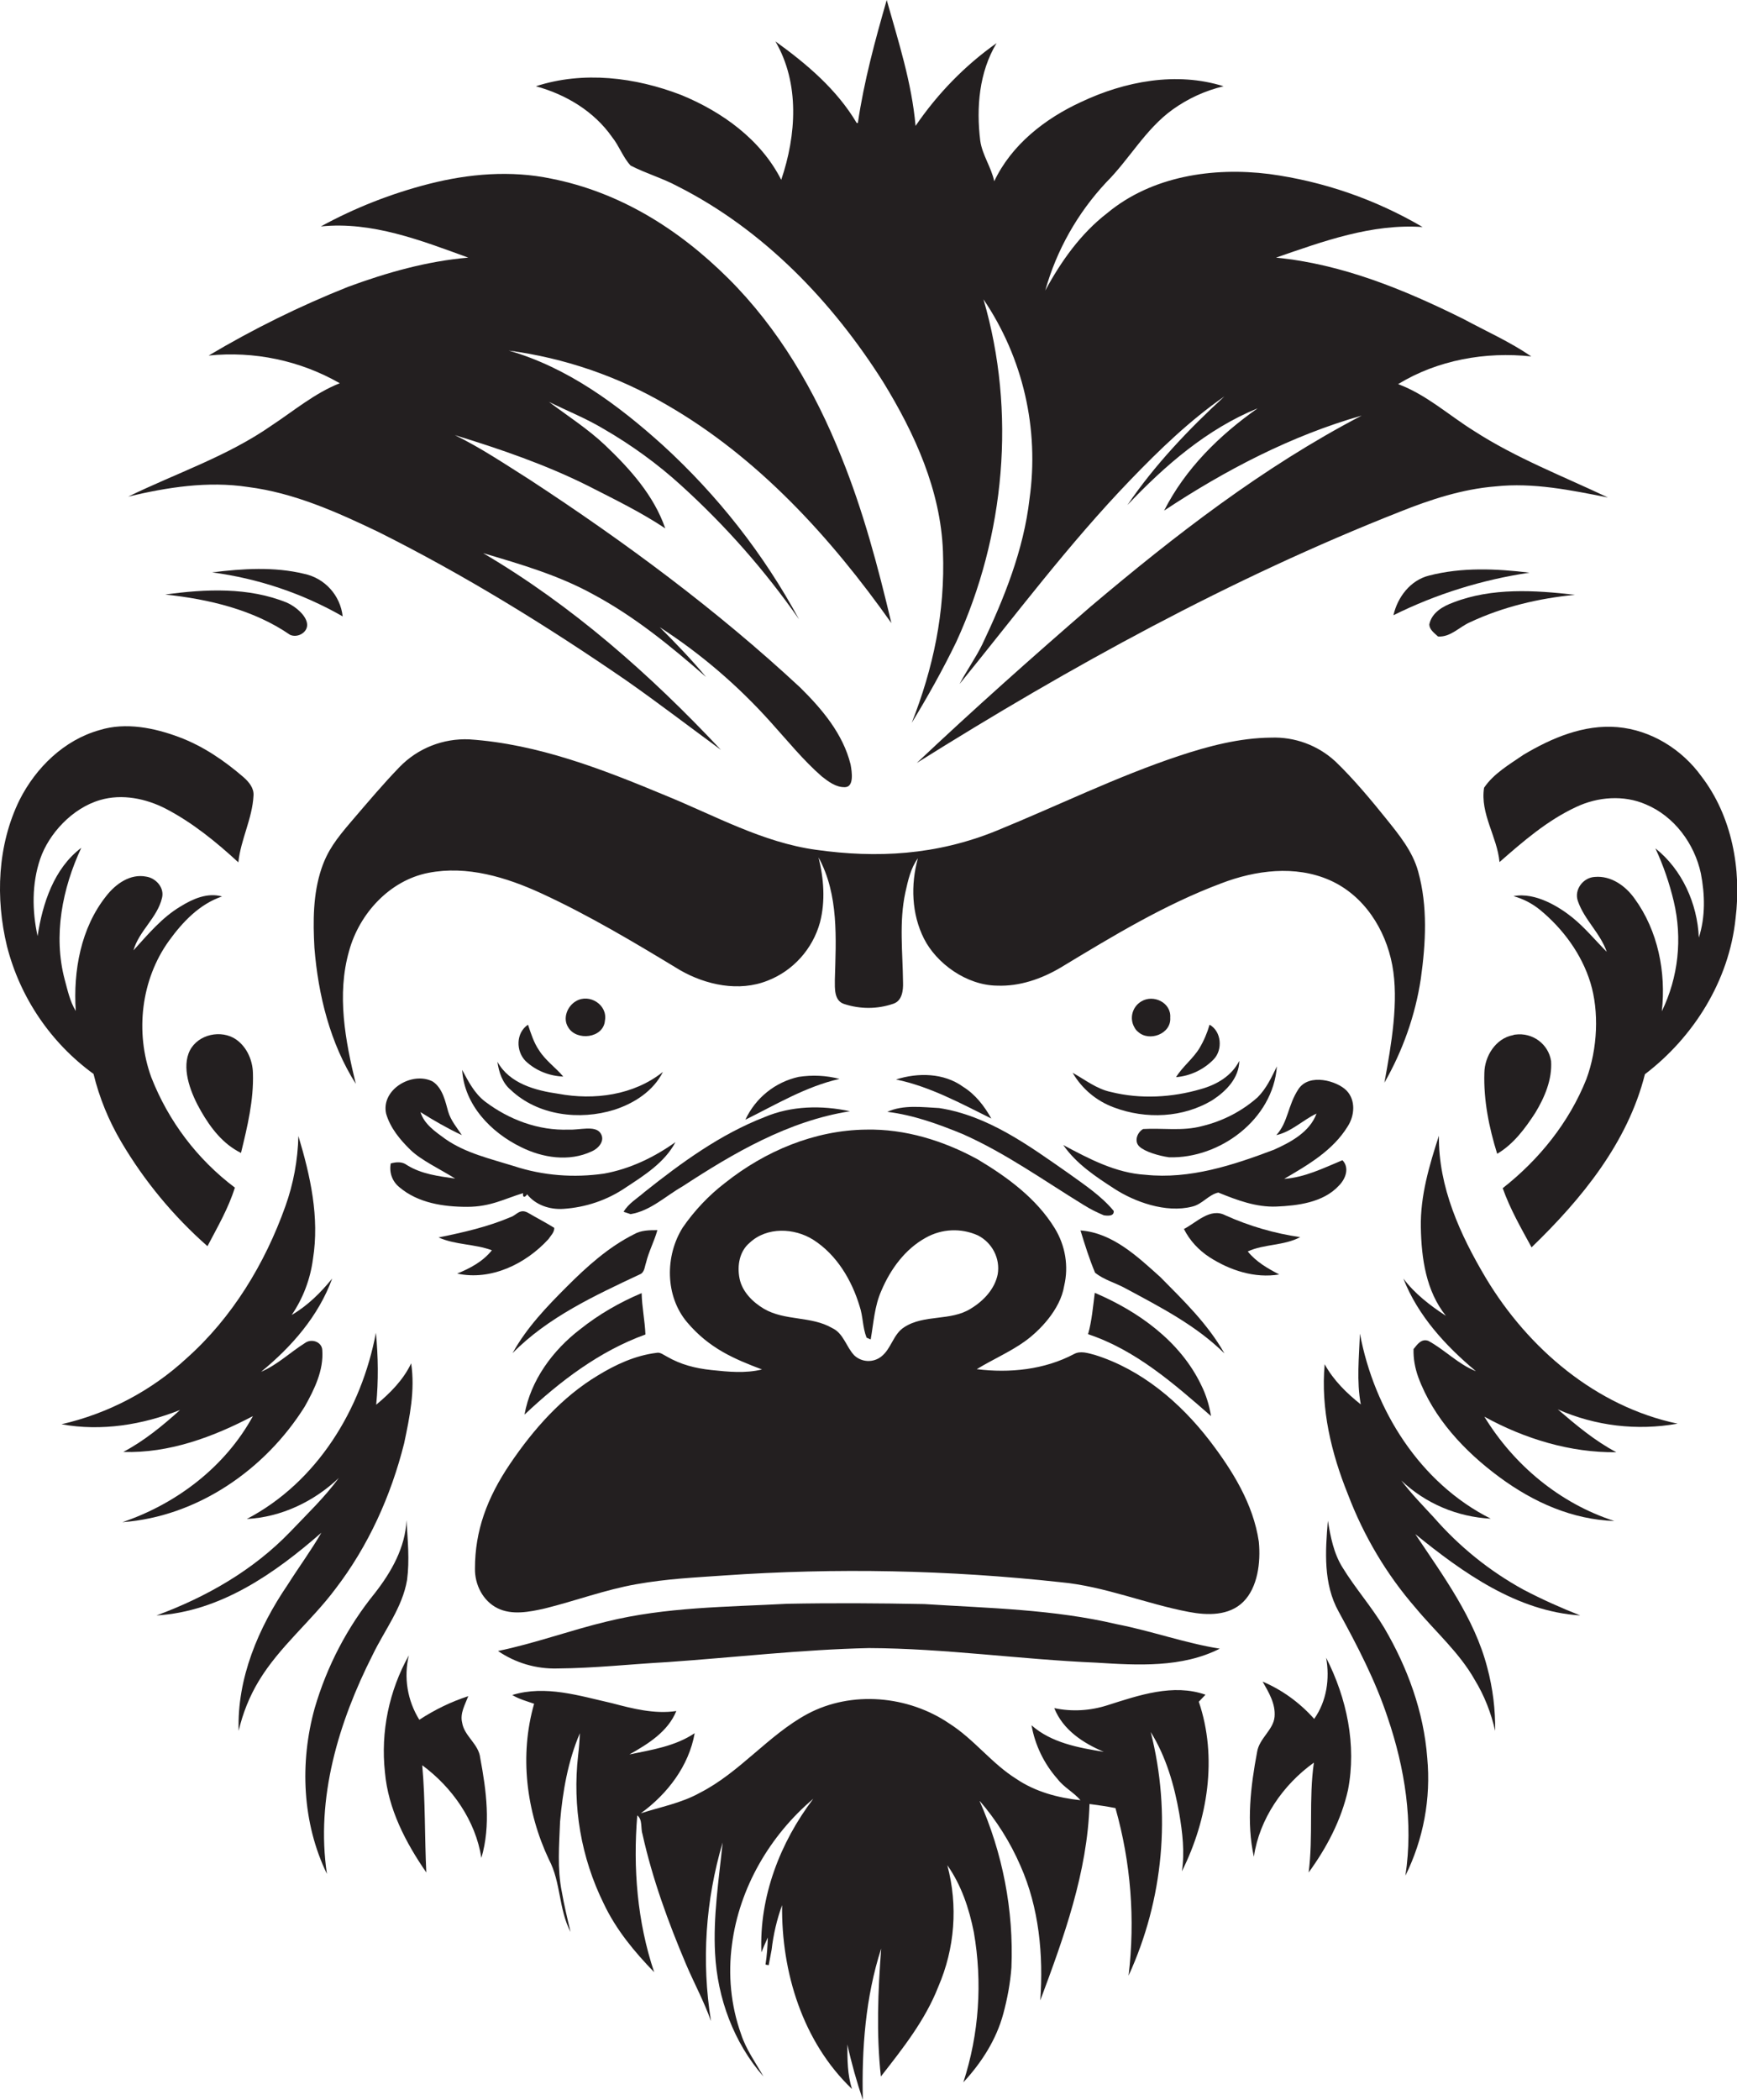
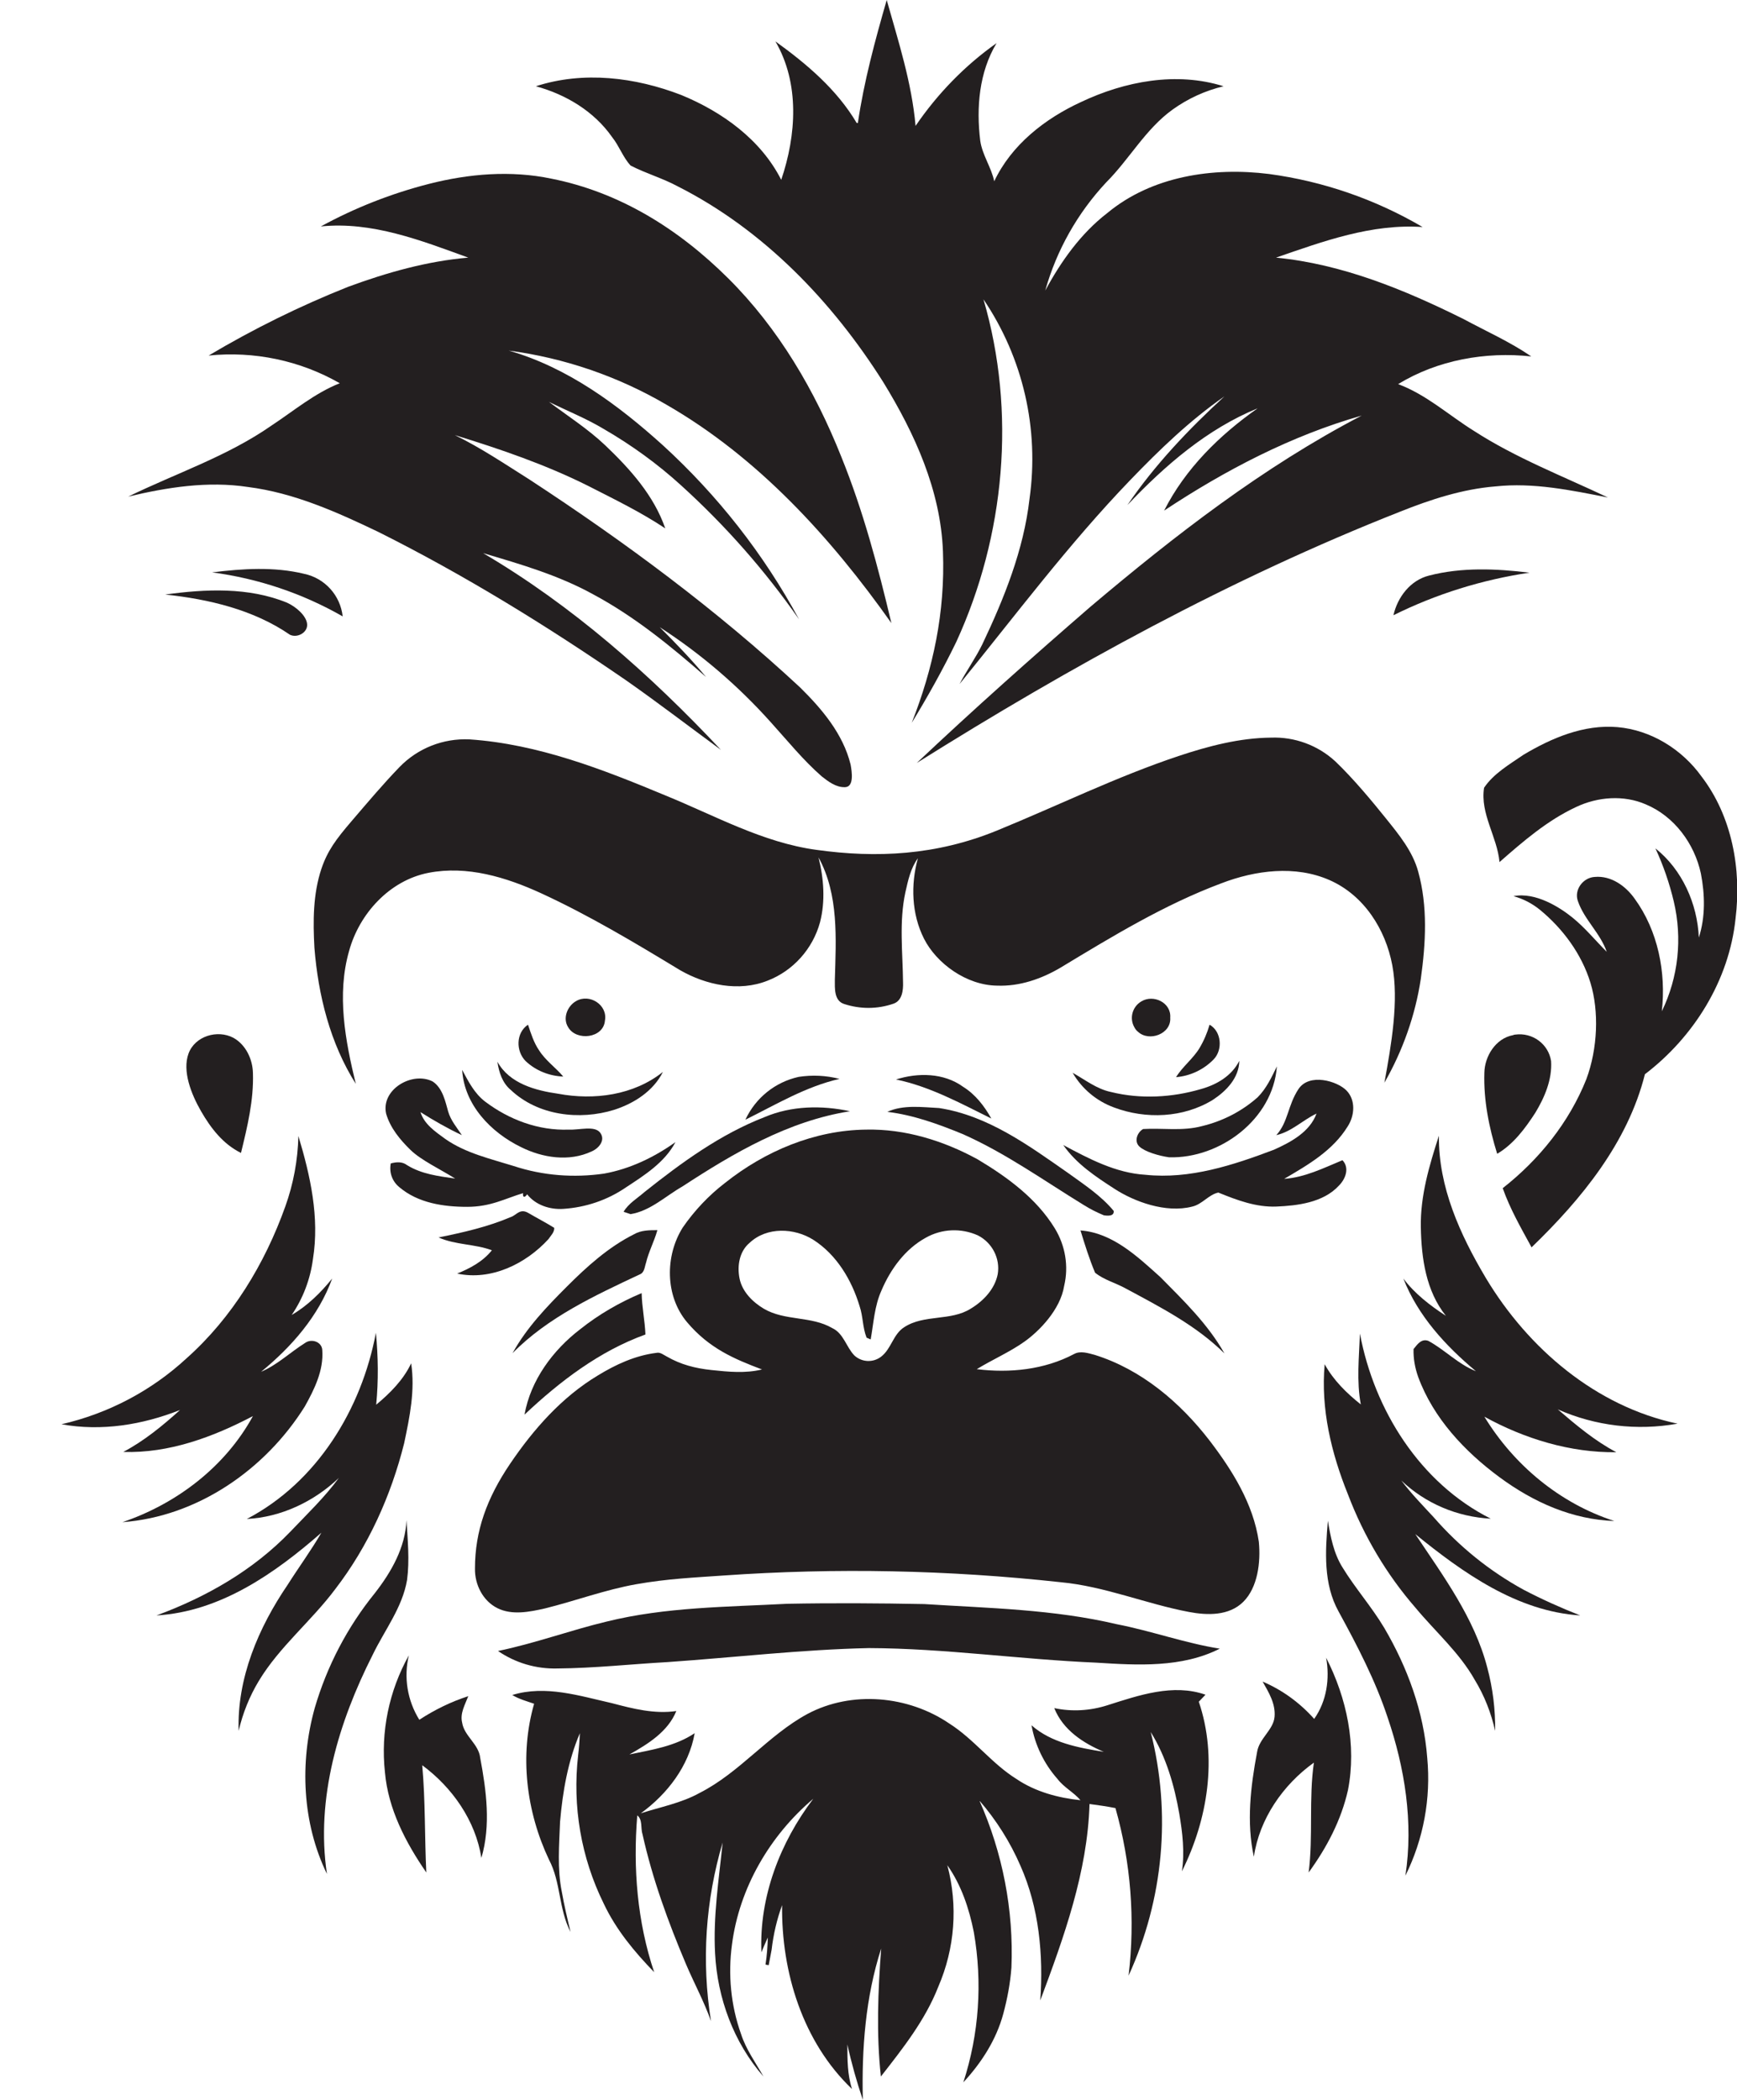
<svg xmlns="http://www.w3.org/2000/svg" version="1.1" id="Layer_1" x="0px" y="0px" viewBox="0 0 596.1 720.6" style="enable-background:new 0 0 596.1 720.6;" xml:space="preserve">
  <style type="text/css">
	.st0{fill:#231F20;}
</style>
  <title>bise-eise_monkey_flat_black_logo_20bc1a5d-192c-42d5-9730-5b9188a3f98d</title>
  <path class="st0" d="M413.7,581.5c-11.1-3.9-22.9,0.2-33.6,3.6c-5.9,1.9-12.2,2.3-18.3,1c3,7.5,9.9,12,17,15  c-8.7-1.4-18-3.1-24.8-9.1c1.2,6.8,4.3,13.2,8.9,18.4c2.2,2.9,5.6,4.6,7.9,7.3c-7.7-0.8-15.5-2.9-22-7.3c-8.5-5.3-14.5-13.6-23-19  c-14.1-9.6-33.5-11.4-48.7-3.3c-13.5,7.3-23.2,20.1-37,27.1c-6.3,3.5-13.4,4.8-20.2,7c9.1-6.6,16.5-16.2,18.5-27.5  c-6.7,4.5-14.7,5.7-22.4,7.3c6.4-3.6,13.2-7.8,16.1-14.9c-7.5,1.1-14.9-0.8-22.1-2.7c-11.1-2.5-22.8-6.3-34.2-2.8  c2.3,1.4,4.9,2.1,7.5,3c-5.1,17.7-2.7,37,5.1,53.5c4.1,7.7,3.3,17,7.4,24.8c-1.1-4.6-2.2-9.2-3-13.8c-1.6-7.9-0.9-16-0.6-24  c0.9-10.4,2.7-20.8,6.8-30.4c-0.1,2.5-0.3,5.1-0.6,7.6c-2,17.5,1,35.1,8.8,50.9c4.2,8.9,10.5,16.5,17.3,23.5  c-5.8-17.2-7.3-35.8-5.8-53.8c1.9,1.5,1.1,4.4,1.8,6.5c3.4,15.3,8.8,30.1,14.9,44.5c2.8,6.6,6.2,12.8,8.6,19.6  c-3.3-20.5-1.9-41.4,4-61.3c-1.3,12.7-3.3,25.4-2.6,38.1c0.8,15.3,6.4,30.6,16.6,42.2c-2.7-4.8-6-9.3-7.7-14.6  c-3.5-9.8-4.5-20.4-3.1-30.7c2.5-19.4,13-37.4,27.9-50c-11.4,15-18.6,33.7-17.8,52.7c0.7-1.7,1.4-3.4,2.2-5.1  c-0.1,3.1-0.3,6.2-0.8,9.3l1.1,0.2c0.3-1.8,0.7-3.5,1-5.3c0.6-5.2,1.8-10.4,3.6-15.3c-0.3,23,7.1,47,24,63.1  c-1.6-4.9-1.6-10.1-1.6-15.3c1.4,6.4,3.2,12.8,5.3,19c-0.4-17.5,0.9-35.2,6.3-51.9c-1.1,14.6-1.7,29.3-0.1,43.9  c7.5-9.6,15.2-19.3,19.7-30.8c5.7-13.2,6.8-27.8,3.1-41.7c4.8,6.8,7.5,14.9,9.1,23c3,17.2,1.8,34.9-3.6,51.5  c6.2-6.7,11.3-14.6,13.7-23.5c1.4-5.2,2.4-10.5,2.8-15.9c0.8-19.7-3-39.3-11-57.3c5.8,6.7,10.6,14.3,14.1,22.4  c6.4,14.4,7.9,30.6,6.8,46.2c8.1-21.7,16.2-44,16.9-67.4c3,0.4,5.9,0.8,8.9,1.4c5.3,18.7,6.8,38.2,4.5,57.5  c12-26.2,14.7-55.7,7.6-83.6c5.3,8.5,8.1,18.3,9.8,28c1.1,6.5,1.9,13.2,0.9,19.8c8.9-17.8,12.3-39.1,5.8-58.2L413.7,581.5z" />
  <path class="st0" d="M158.6,591.1c-0.8-3.2,1-6.2,2.1-9.1c-5.9,1.9-11.6,4.7-16.8,8.1c-4.1-6.6-5.4-14.5-3.6-22.1  c-6.8,12.2-9.7,26.2-8.2,40.1c1.1,12.6,7.1,24.1,14.2,34.4c-0.6-12.3-0.3-24.6-1.4-36.8c10.3,7.6,18.3,19,20.3,31.8  c3.3-11.2,1.7-23.1-0.4-34.3C164.3,598.4,159.3,595.7,158.6,591.1z" />
  <path class="st0" d="M138.7,495.2c1.9-9,3.8-18.2,2.4-27.4c-2.7,5.7-7.2,10.2-12,14.2c0.8-8.2,0.7-16.5-0.1-24.7  c-4.9,26.2-20.2,51.3-44.3,63.9c11.8-0.6,23.1-6,31.6-14.1c-4.9,6.7-11,12.5-16.7,18.5c-12.7,13.2-28.8,22.4-45.9,28.7  c21.9-1.3,40.6-14.4,56.6-28.4c-3.6,6.2-7.8,11.9-11.6,17.9c-10,14.7-17.4,32-16.8,50.1c1.4-6,3.7-11.8,6.9-17.1  c7.1-11.8,18.1-20.6,26.3-31.6C126.4,530.5,134.2,513.2,138.7,495.2z" />
-   <path class="st0" d="M493.5,218.4c4.3,0.3,7.3-3.3,11-4.9c11.3-5.3,23.6-8.2,36-9.4c-13.8-1.6-28.5-2.5-41.7,2.6  c-3.6,1.3-7.5,3.5-8.3,7.6C490.6,216.1,492.2,217.2,493.5,218.4z" />
  <path class="st0" d="M44,170.4c13.4-3.2,27.3-5.4,41.1-3.3c15.8,2,30.5,8.6,44.7,15.4c29.6,14.8,57.8,32.2,85,50.9  c11,7.7,21.7,15.9,32.6,23.9c-24.2-25.8-51-49.5-81.6-67.5c12.9,3.8,25.9,7.6,37.7,14.1c14.2,7.6,26.7,17.8,38.8,28.4  c-5-6-10.4-11.6-15.9-17.1c14.1,9.1,26.9,20.1,38.1,32.6c5.7,6.3,11.1,13,17.5,18.6c2.3,1.8,4.9,3.8,8,3.7s2.4-5.1,1.9-7.8  c-2.6-10.5-9.8-19-17.3-26.4c-28.6-26.6-60.1-49.9-92.8-71.3c-8.4-5.3-16.7-10.9-25.7-15.3c15.6,4.8,31.1,10.1,45.7,17.4  c9,4.6,18.1,9,26.5,14.6c-3.9-11.3-12.1-20.4-20.6-28.5c-5.9-5.6-12.8-10-19.3-14.9c6.3,3.1,12.8,5.7,18.8,9.3  c9.5,5.5,18.5,12,26.6,19.4c15.1,13.7,28.7,29.1,40.4,45.9c-12.1-22.4-27.9-42.5-46.7-59.7c-15.4-13.9-32.7-26.7-52.9-32.5  c19,2.5,37.4,8.8,54,18.5c31.5,18.1,56.5,45.6,77.3,75c-4.6-19.4-9.7-38.6-17.2-57.1c-9-22.6-21.5-44-38.8-61.2  s-37.5-29.6-60.7-34.2c-13.9-2.9-28.3-1.7-42,1.8c-12.9,3.3-25.4,8.2-37.1,14.6c17.5-1.8,34.4,4.8,50.6,10.7  c-14.1,1.2-27.9,5.1-41.2,10c-16.6,6.6-32.6,14.5-47.9,23.6c15.6-1.6,31.4,1.7,45,9.5c-8.6,3.4-15.8,9.5-23.4,14.5  C78,156.6,60.4,162.4,44,170.4z" />
  <path class="st0" d="M42,522.3c25.8-1.9,49.1-18.1,62.6-39.7c3.3-5.9,6.5-12.4,6-19.3c-0.1-2.9-3.7-4.1-5.9-2.5  c-5.1,3.2-9.5,7.5-15.1,9.9c10.5-8.6,19.7-19.1,24.4-32c-3.9,4.8-8.4,9.3-13.9,12.5c3.9-5.7,6.4-12.3,7.3-19.2  c2.3-14.3-0.9-28.6-5-42.2c-0.2,8.3-1.7,16.4-4.5,24.2c-7,19.6-18.2,38.1-33.8,52c-12.1,11.2-26.9,19-43,22.7  c13.7,2.5,27.8,0.2,40.7-4.9c-6,5.4-12.3,10.6-19.5,14.4c15.7,0.5,30.8-5.1,44.5-12.3C77.3,503.3,60.6,516,42,522.3z" />
  <path class="st0" d="M490.4,197.5c-6.4,1.6-10.8,7.4-12.2,13.6c14.7-7.3,30.5-12.2,46.7-14.6C513.4,195.1,501.6,194.6,490.4,197.5z" />
  <path class="st0" d="M139.7,542.1c0.9-6.8,0.2-13.7-0.2-20.5c-0.4,9.4-5.2,17.8-10.9,25.1c-9.4,11.6-16.4,25-20.6,39.4  c-5.2,18.7-4.3,39.4,4.2,56.9c-3.9-26,4-52.1,15.7-75.2C132,559.3,138.1,551.6,139.7,542.1z" />
  <path class="st0" d="M522.9,545.5c-11.7-6.4-22.1-14.8-30.9-24.9c-3.8-4.1-7.7-8.1-11.1-12.6c8.3,7.9,19.2,12.5,30.7,13.1  c-24.3-12.2-40-37.3-44.9-63.5c-0.3,8.1-1.2,16.3,0.3,24.3c-4.9-3.9-9.4-8.3-12.4-13.8c-1.4,15.3,2.3,30.6,8,44.7  c5.4,14.2,13.2,27.4,23.2,38.9c6.8,8.2,15,15.3,20.3,24.7c3.3,5.4,5.6,11.3,7,17.5c0.1-7.3-0.8-14.6-2.7-21.7  c-4.4-17-15.1-31.4-24.7-45.8c16.4,13.3,34.9,26.5,56.6,27.9C535.7,551.7,529.2,548.8,522.9,545.5z" />
  <path class="st0" d="M509.9,438.5c-8.8-14.8-16.3-31.2-16.1-48.8c-3.3,10.2-6.4,20.6-6.2,31.4s1.8,21.9,8.6,30.4  c-5.5-3.6-10.7-7.6-14.6-12.8c5,12.8,14.5,23.1,24.9,31.8c-6.1-2.4-10.6-7.3-16.3-10.4c-2.4-0.9-3.8,1.2-5.1,2.8  c-0.1,3.3,0.5,6.5,1.6,9.6c5.2,14.1,15.9,25.5,27.8,34.3c11.9,8.8,25.2,14.6,39.5,15.1c-18.6-6-34.4-19.1-44.6-35.8  c13.8,7.6,29.5,12.4,45.3,12.2c-7.4-3.9-13.8-9.3-20.1-14.7c12.9,5.7,27.2,7.4,41.1,4.9C547.7,482.6,524.4,462.7,509.9,438.5z" />
  <path class="st0" d="M475,558.5c-4.3-7.2-9.9-13.5-14.3-20.7c-3-4.8-4.1-10.5-5-16c-0.9,10.5-1.6,21.7,3.7,31.2  c6.4,11.7,12.6,23.6,16.8,36.3c5.9,17.3,8.9,36,6.1,54.3c6.2-12.5,8.8-26.5,7.5-40.4C488.6,587.3,483,572.1,475,558.5z" />
  <path class="st0" d="M210.1,47.1c2.4,3,3.7,6.9,6.3,9.7c5.2,2.7,10.9,4.3,16.1,7.1c29.5,14.9,53.1,39.5,70.6,67.2  c10.8,17.6,19.7,37.1,20.5,58.1s-3.4,40.2-10.7,58.8c5.5-9,10.7-18.3,15.3-27.8c16.7-36.4,20.6-78.9,9.3-117.5  c13.6,20.1,19.2,44.5,15.8,68.5c-2,17.5-8.7,34.1-16.2,49.9c-2.3,4.7-5.4,9-7.8,13.6c19.2-23.6,37.5-48.1,58.6-70  c10-10.4,20.5-20.5,32.3-28.7c-12.3,11.3-23.9,23.5-33.3,37.3c12.8-13.5,27.3-26.1,44.7-33.2c-13.1,9.2-24.8,20.7-32.1,35.1  c21-13.9,43.6-25.7,67.8-32.6c-33.8,17.6-64.1,41.1-93.1,65.6c-20.2,17.5-40.2,35.3-59.6,53.6c52.8-33.1,107.7-63.3,165.8-86.2  c10.5-4.2,21.5-7.8,32.8-8.7c13-1.4,25.9,1.3,38.6,3.8c-15.4-7.3-31.5-13.5-45.9-22.8c-8.7-5.4-16.4-12.5-26.1-16.1  c13.6-8.3,30-11.2,45.7-9.5c-7.3-5-15.4-8.6-23.2-12.8c-20.3-10.1-41.7-18.9-64.4-21.1c16.2-5.6,32.8-11.7,50.3-10.5  c-16.2-9.5-34.1-15.7-52.7-18.2c-19.2-2.4-40.2,0.7-55.5,13.4c-9.1,7-15.9,16.6-21.3,26.6c3.9-13.9,11.1-26.6,20.9-37.1  c8-8,13.5-18.3,22.8-25c5.3-3.8,11.2-6.5,17.5-8C403.7,24.5,386,27.9,371,35c-12.4,5.7-23.9,14.7-29.8,27.2c-1-4.8-4.1-9-4.8-13.9  C335,36.9,336,24.8,342,14.8c-10.9,7.7-20.3,17.4-27.8,28.4c-1.3-14.8-5.9-29-9.9-43.2c-4,13.9-7.8,27.9-9.9,42.2H294  c-6.8-11.5-17.2-20.3-27.9-28c8.4,14.4,7.2,32.2,2,47.5c-7-13.8-20.2-23.3-34.3-29.1c-15.8-6.1-33.6-8.3-49.9-3  C194.2,32.4,203.9,38.2,210.1,47.1z" />
  <path class="st0" d="M98.5,206.8c-13.2-5.4-28-4.7-41.8-2.8c15,1.6,30.3,5.2,42.8,13.8c2.5,1.2,6.1-0.7,5.9-3.6  S101.6,208.2,98.5,206.8z" />
  <path class="st0" d="M451,589.8c-4.9-5.5-10.9-9.9-17.7-12.8c2.1,3.7,4.5,7.6,4.1,12.1s-5.3,7.4-6,12.1c-2.2,11.7-3.7,24.1-1.1,35.9  c1.9-13,10-24.7,20.6-32.3c-1.8,12.5-0.2,25.2-1.8,37.7c6.2-8.5,11.2-18,13.5-28.3c3-15.4-0.4-31.5-7.5-45.4  C456.4,576,455.3,583.7,451,589.8z" />
  <path class="st0" d="M104.4,196.9c-10.3-2.5-21.1-1.8-31.6-0.5c15.8,2.1,31,7.2,44.8,15.1C116.8,204.3,111.5,198.4,104.4,196.9z" />
  <path class="st0" d="M368.1,368.1c3.2,5.5,8.2,9.7,14.2,11.9c10.9,4.1,23.8,3.6,33.9-2.6c4.6-3,9-7.5,9.1-13.4  c-2.6,5.2-7.8,8.2-13.2,9.7c-9.9,2.9-20.7,3.5-30.8,1C376.4,373.7,372.4,370.5,368.1,368.1z" />
  <path class="st0" d="M415.1,351.6c-0.8,2.8-2,5.6-3.5,8.1c-2.2,3.6-5.8,6.3-8,9.9c4.9-0.4,9.5-2.6,12.9-6.1  C419.7,360.2,419.2,353.9,415.1,351.6z" />
  <path class="st0" d="M225.6,422.1c-2.7,0-5.6,0-8,1.4c-8.8,4.4-16.2,11.1-23.1,18s-13.8,14.1-18.6,22.8c12.1-12.3,28.1-19.7,43.6-27  c1.7-0.6,1.7-2.6,2.2-4C222.6,429.5,224.5,426,225.6,422.1z" />
  <path class="st0" d="M401.6,349.2c0.4-5.2-5.8-8.1-9.9-5.6c-3.1,1.8-4.2,5.8-2.4,8.9c0.3,0.6,0.7,1.1,1.2,1.5  C394.3,357.6,402,354.8,401.6,349.2z" />
  <path class="st0" d="M392.3,387.4c-2,1.1-3.2,4.2-1.3,6s6.7,3.2,10.2,3.7c17.5,0.5,35.7-13.1,37-31.2c-1.8,3.7-3.6,7.6-6.6,10.6  c-5.4,4.8-12,8.2-19.1,9.9C405.8,388.2,399,387,392.3,387.4z" />
  <path class="st0" d="M330.5,372.9c-6.6-4.8-15.5-4.9-23-2.5c11.6,2.4,22.2,8.2,32.7,13.4C337.8,379.5,334.7,375.5,330.5,372.9z" />
  <path class="st0" d="M462.5,386.5c2.4-3.7,2.8-9-0.4-12.3s-12.8-6.1-16.5-0.5s-3.5,11.3-7.6,15.8c5.3-1.2,9.1-5.2,13.8-7.4  c-2.3,6.3-8.8,9.8-14.6,12.4c-14,5.3-28.9,10.2-44.1,8.6c-10.2-0.6-19.4-5.5-28.2-10.2c4.5,6.5,11.2,10.9,17.7,15.1s17.4,8.4,26.6,6  c3.4-0.8,5.6-4.1,8.9-4.8c6.4,2.6,13,5.1,20,4.8s16-1.3,21.4-7.2c2.3-2.3,3.7-6.1,1.2-8.7c-6.5,2.7-12.9,5.9-20,6.4  C448.9,399.7,457.4,394.8,462.5,386.5z" />
  <path class="st0" d="M487.6,335.8c1.7-12.2,2.4-24.8-0.9-36.7c-1.9-7-6.6-12.7-11.1-18.3s-11.1-13.6-17.4-19.6  c-6-5.5-13.9-8.4-22-8.1c-10.8,0.1-21.5,2.9-31.7,6.3c-21.3,7.1-41.6,17.1-62.4,25.6s-41.3,9.5-62,6.6  c-18.3-2.5-34.7-11.7-51.6-18.6c-21.6-9-43.8-17.7-67.4-19.3c-9-0.4-17.7,3-24,9.5c-5.7,5.9-11,12.2-16.4,18.5s-8.3,10.2-10.4,16.4  c-2.9,8.7-2.9,18-2.4,27.1c1.3,16.3,5.4,32.8,14.2,46.7c-3.6-14.8-6.6-30.6-2.3-45.6c3.5-12.8,13.9-24.2,27.2-26.8s26.7,1.5,38.7,7  c16.5,7.6,32.2,17,47.7,26.4c8.9,5.1,20.2,7.5,30,3.6c8.8-3.4,15.5-10.9,18-20c1.9-7.3,1.3-15.1-0.5-22.3c7,12.8,6,27.9,5.6,42  c0,2.9-0.3,7.2,3.2,8.3c5.5,1.8,11.4,1.8,16.9-0.1c3-1,3.4-4.6,3.3-7.3c-0.1-10.3-1.4-20.7,0.8-30.9c0.9-4,1.8-8.3,4.3-11.7  c-2.5,9-2.2,19.1,2.1,27.6s14.6,16,25.1,16.1c7.7,0.3,15.2-2.3,21.8-6.2c17.7-10.7,35.6-21.6,55.1-28.9c11.7-4.5,25.4-6.3,37.2-1.1  s19.2,16.9,21.5,29.2s-0.3,27.1-2.7,40.3C481.4,360.5,485.7,348.4,487.6,335.8z" />
  <path class="st0" d="M330.3,389.1c14.7,6.5,27.8,15.9,41.5,24.3c2.2,1.4,4.6,2.6,7,3.6c1.3,0.2,3.6,0.4,3.4-1.5  c-4.3-5.2-10.1-9-15.5-12.9c-13.6-9.5-27.6-19.8-44.4-22.4c-5.9-0.3-12.3-1.2-17.8,1.3C313.5,382.6,322,385.7,330.3,389.1z" />
  <path class="st0" d="M199.1,456.1c-9.4,7.2-17,17.5-19.1,29.3c12.1-11.4,25.7-21.8,41.5-27.5c-0.2-4.8-1.2-9.4-1.3-14.2  C212.6,446.9,205.5,451,199.1,456.1z" />
  <path class="st0" d="M398.2,438.2c-7.8-7-16.4-15.2-27.4-16c1.5,4.9,3,9.7,5,14.5c3.1,2.5,7.1,3.5,10.5,5.4  c11.9,6.4,24.2,12.7,33.9,22.3C414.5,454.3,406.2,446.3,398.2,438.2z" />
-   <path class="st0" d="M420.5,417c-5.2-2.7-9.9,2.5-14.2,4.7c2,4,5.1,7.3,8.8,9.7c7,4.5,15.5,7.3,23.9,5.9c-4-2.1-7.9-4.3-10.8-7.9  c5.7-2.6,12.3-1.9,18-4.9C437.3,423.2,428.7,420.7,420.5,417z" />
-   <path class="st0" d="M375.7,443.6c-0.6,4.7-1,9.6-2.3,14.2c16.3,5.4,29.5,17,42.2,28.1c-0.6-3.7-1.7-7.3-3.4-10.7  C405,460.2,390.7,450,375.7,443.6z" />
  <path class="st0" d="M80.1,356.1c-5.5-2.9-13.2-0.6-15.4,5.4c-2.2,6,0.9,13.9,4.3,19.8s7.6,11.3,13.7,14.3c2.2-9,4.4-18.1,4.1-27.4  C86.7,363.5,84.4,358.5,80.1,356.1z" />
  <path class="st0" d="M274.1,369.5c-8.1,1.8-14.8,7.2-18.3,14.7c10.5-5.2,20.8-11.4,32.3-14C283.5,369,278.8,368.8,274.1,369.5z" />
  <path class="st0" d="M317.2,550.4c-15.7-0.3-31.3-0.4-47-0.1c-20.7,1.1-41.8,1.1-62,6.1c-12.5,3-24.7,7.5-37.3,10.1  c6,4.1,13.1,6.2,20.4,6c12.7-0.1,25.3-1.5,37.9-2.2c23-1.6,46-4.3,69-4.8c26.1,0.1,51.9,3.9,78,5c14.2,0.9,29.4,1.8,42.4-4.8  c-12-1.9-23.5-6.1-35.4-8.4C361.6,552.2,339.3,551.8,317.2,550.4z" />
  <path class="st0" d="M156.9,437c11.6,2.5,23.5-3.3,31.3-11.8c0.8-1.2,2.1-2.4,2-3.9c-2.9-1.8-6-3.4-8.9-5.1s-4.1,0.8-6,1.4  c-8,3.4-16.4,5.3-24.8,7c5.8,2.6,12.4,2.2,18.3,4.4C165.7,432.9,161.3,435.2,156.9,437z" />
  <path class="st0" d="M583.9,266.4c-6.7-9.3-17.3-15.9-28.8-16.9s-22.6,3.7-32.3,9.5c-4.8,3.3-10.2,6.4-13.5,11.3  c-1.4,8.9,4.5,16.8,5.3,25.5c8.1-7.1,16.4-14.3,26.3-18.9c7.4-3.5,16.3-4.2,23.9-0.9c9.8,4.1,16.7,13.5,18.9,23.7  c1.4,7.2,1.6,14.9-0.7,22c-0.5-11.6-5.7-23.3-14.9-30.6c2.7,5.8,4.8,11.9,6.3,18.2c3,12.7,1.6,26-4.1,37.7  c1.5-13.3-1.3-27.6-9.3-38.6c-3.1-4.4-8.1-8-13.7-7.5c-4,0.2-7.2,4.4-5.8,8.3c2.2,6.4,7.7,11,9.9,17.4c-3.9-3.9-7.4-8.2-11.7-11.7  s-12.7-8.9-20.3-7.4c3.3,0.9,6.4,2.5,9.1,4.7c7.9,6.5,14.3,15.2,17.3,25s2.5,22.6-1.4,33.1c-5.9,14.8-16.2,27.6-28.7,37.4  c2.5,7.1,6.3,13.7,9.9,20.3c17.1-16.5,33-35.9,38.9-59.4c16.8-12.8,28.9-32.2,31.1-53.4C597.7,298.3,594.4,280.1,583.9,266.4z" />
  <path class="st0" d="M526.9,381.8c3.2-5.3,5.8-11.4,5.4-17.7c-0.9-5.9-6.4-9.9-12.3-9.1c-0.3,0-0.5,0.1-0.8,0.2  c-5.9,1.1-9.7,7.2-9.8,12.9c-0.3,9.4,1.6,18.8,4.4,27.8C519.4,392.6,523.4,387.2,526.9,381.8z" />
  <path class="st0" d="M432,529c-1.9-13-9.1-24.5-16.9-34.7c-10.1-13.1-23.4-24.4-39.4-29.4c-2.3-0.6-4.9-1.5-7.1-0.3  c-10.2,5.4-22.1,6.6-33.4,5.2c5.4-3.3,11.2-5.8,16.3-9.4s12.4-11,13.7-19.2c1.6-6.7,0.4-13.8-3.2-19.7  c-6.3-10.3-16.3-17.6-26.5-23.7c-11.7-6.4-24.9-10.5-38.3-10.2c-17.7,0.2-34.7,7.4-48.4,18.3c-5.6,4.3-10.5,9.5-14.5,15.3  c-6.1,9.7-6.1,23.5,1.5,32.5s16.2,12.6,25.7,16.2c-5.7,1.4-11.6,0.8-17.3,0.2s-10.6-1.9-15.3-4.6c-1.2-0.6-2.3-1.6-3.6-1.3  c-7.3,0.9-14,4-20.2,7.8c-12.3,7.4-22,18.4-30,30.2s-12.1,23.1-12.1,36c-0.1,5.5,2.7,11.1,7.7,13.6s11,1.3,16.3,0.1  c10.5-2.6,20.6-6.4,31.3-8.3s20-2.3,30-3c38.6-2.7,77.3-1.9,115.7,2.3c15.1,1.4,29.2,7.4,44,10.2c6.3,1.2,13.8,1.4,18.7-3.5  S432.7,536.1,432,529z M310.3,455.4c-3.8,2.4-4.4,7.4-7.9,10.1c-2.7,2.1-6.6,2-9.2-0.4c-2.8-2.9-3.7-7.6-7.6-9.4  c-7.2-4.2-16.2-2.4-23.4-6.6c-3.9-2.3-7.5-5.9-8.4-10.4s0-9.4,3.5-12.3c5.9-5.5,15.3-5.1,21.8-1c8,5.1,13.2,13.8,15.9,22.8  c1.2,3.5,1,7.3,2.4,10.8l1.4,0.6c1-5.6,1.3-11.5,3.7-16.8c3.1-7.3,8.1-14.2,15.2-18.1c5.5-3.1,12.1-3.4,17.9-0.8  c4.9,2.5,7.7,7.9,6.8,13.3c-1,5.1-4.9,9.2-9.2,11.8C326.3,453.4,317.2,450.9,310.3,455.4z" />
-   <path class="st0" d="M32.1,368.5c2,8.2,5.2,16,9.5,23.3c7.9,13.4,17.9,25.5,29.6,35.8c3.4-6.5,7.2-13,9.4-20.1  c-12.9-9.7-22.8-22.8-28.7-37.9c-5.6-15.4-3.5-33.5,6.1-46.8c4.7-6.5,10.5-12.6,18.2-15.2c-5-1.4-10,0.8-14.2,3.4  c-6.4,3.8-11.2,9.6-16.2,15.1c1.9-6.7,8.2-11.2,9.8-18c0.9-3.5-2.1-6.8-5.4-7.3c-5.5-1.1-10.5,2.5-13.7,6.6  c-8.8,11-11.4,25.8-10.5,39.5c-2-3.3-2.8-7.1-3.8-10.8c-4-15.1-0.8-31.3,5.7-45.2c-9.4,7.1-13.3,19.1-15,30.3  c-1.9-8.7-2-18,0.9-26.5s10.9-17.4,20.6-20.2c7.5-2.2,15.7-0.5,22.5,3c9.2,4.8,17.3,11.4,24.9,18.4c0.8-7.8,4.8-15,5.2-22.9  c0.2-2.6-1.6-4.7-3.4-6.3C77,261,69.7,256,61.4,252.9s-18.2-5.2-27.2-2.4c-12.2,3.4-21.9,12.9-27.5,24c-7.6,15.5-8.3,33.7-4.3,50.2  C6.9,342.3,17.4,357.8,32.1,368.5z" />
  <path class="st0" d="M170.7,364.3c0.5,3.6,1.7,7.3,4.6,9.7c9.3,8.8,23.6,10.5,35.5,6.8c6.8-2.2,13.4-6.4,16.7-13  c-10,8-23.6,9.8-35.9,7.5C183.8,374.2,174.8,371.8,170.7,364.3z" />
  <path class="st0" d="M185,360.4c-1.8-2.6-2.8-5.8-3.8-8.8c-4.2,2.8-4.2,9.1-0.8,12.5c3.5,3.3,8.1,5.1,12.9,5.3  C190.7,366.3,187.2,363.9,185,360.4z" />
  <path class="st0" d="M134.1,399.2c-0.6,3.1,0.5,6.2,3,8.2c6.4,5.4,15.1,6.7,23.2,6.7s12.9-2.8,19.2-4.7c-0.2,1.7,0.7,1.5,1.4,0.4  c2.9,3.7,7.8,5.3,12.4,5c7.7-0.5,15.1-3,21.4-7.3c6.4-4.2,13.4-8.6,17.1-15.6c-7.3,5.2-15.6,9.2-24.5,10.8c-10.4,1.5-21,0.7-31-2.6  c-8-2.5-16.5-4.4-23.5-9.3c-3.4-2.5-7.2-5-8.5-9.2c4.6,2.9,9.3,5.6,14.2,7.9c-1.7-2.6-3.8-5-4.7-8.1s-1.8-8-5.3-10.3  c-7-3.6-17.8,2.7-16,11c1.4,4.9,4.8,9,8.4,12.5s10.2,6.6,15.3,9.8c-5.6-0.8-11.5-1.5-16.5-4.6C138,398.5,136,398.7,134.1,399.2z" />
  <path class="st0" d="M291.7,381.3c-9.7-2.1-20.1-1.9-29.3,2c-15.2,5.9-28.5,15.6-41.2,25.7c-2.5,2.2-5.5,3.9-7.2,6.8l2.4,0.8  c6.8-1.1,12-6.2,17.8-9.5C251.8,395.6,270.6,384.6,291.7,381.3z" />
  <path class="st0" d="M207.6,350.2c1-5.4-5.3-9.4-9.9-6.7c-3,1.7-4.7,5.9-2.7,9C197.8,357.3,207.1,356.3,207.6,350.2z" />
  <path class="st0" d="M158.6,367.1c0.7,12,9.9,21.5,20.2,26.5c7.4,3.7,16.5,5.1,24.2,1.5c2.4-1,4.9-3.8,3-6.4s-7.2-0.9-10.8-1.1  c-10.4,0.4-20.5-3.4-28.7-9.6C162.8,375.2,160.7,371,158.6,367.1z" />
</svg>